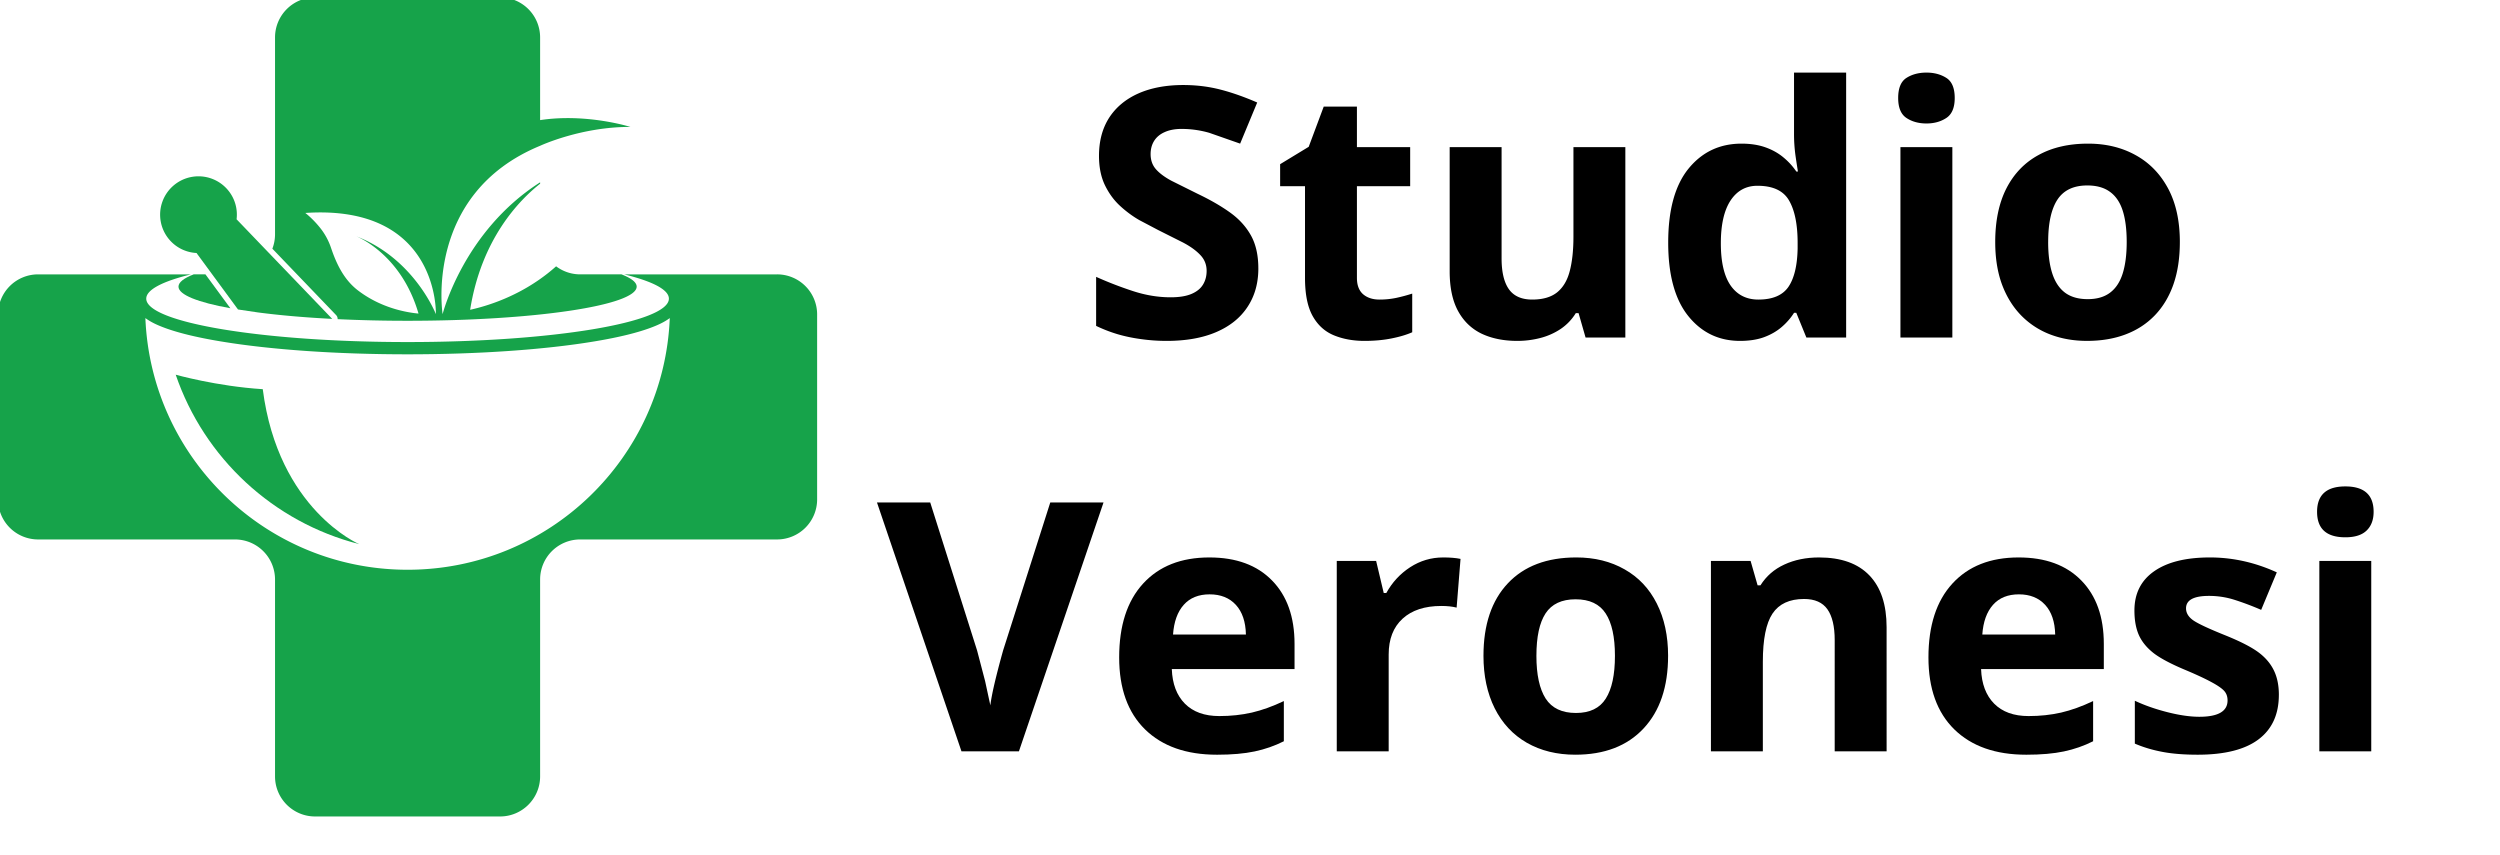
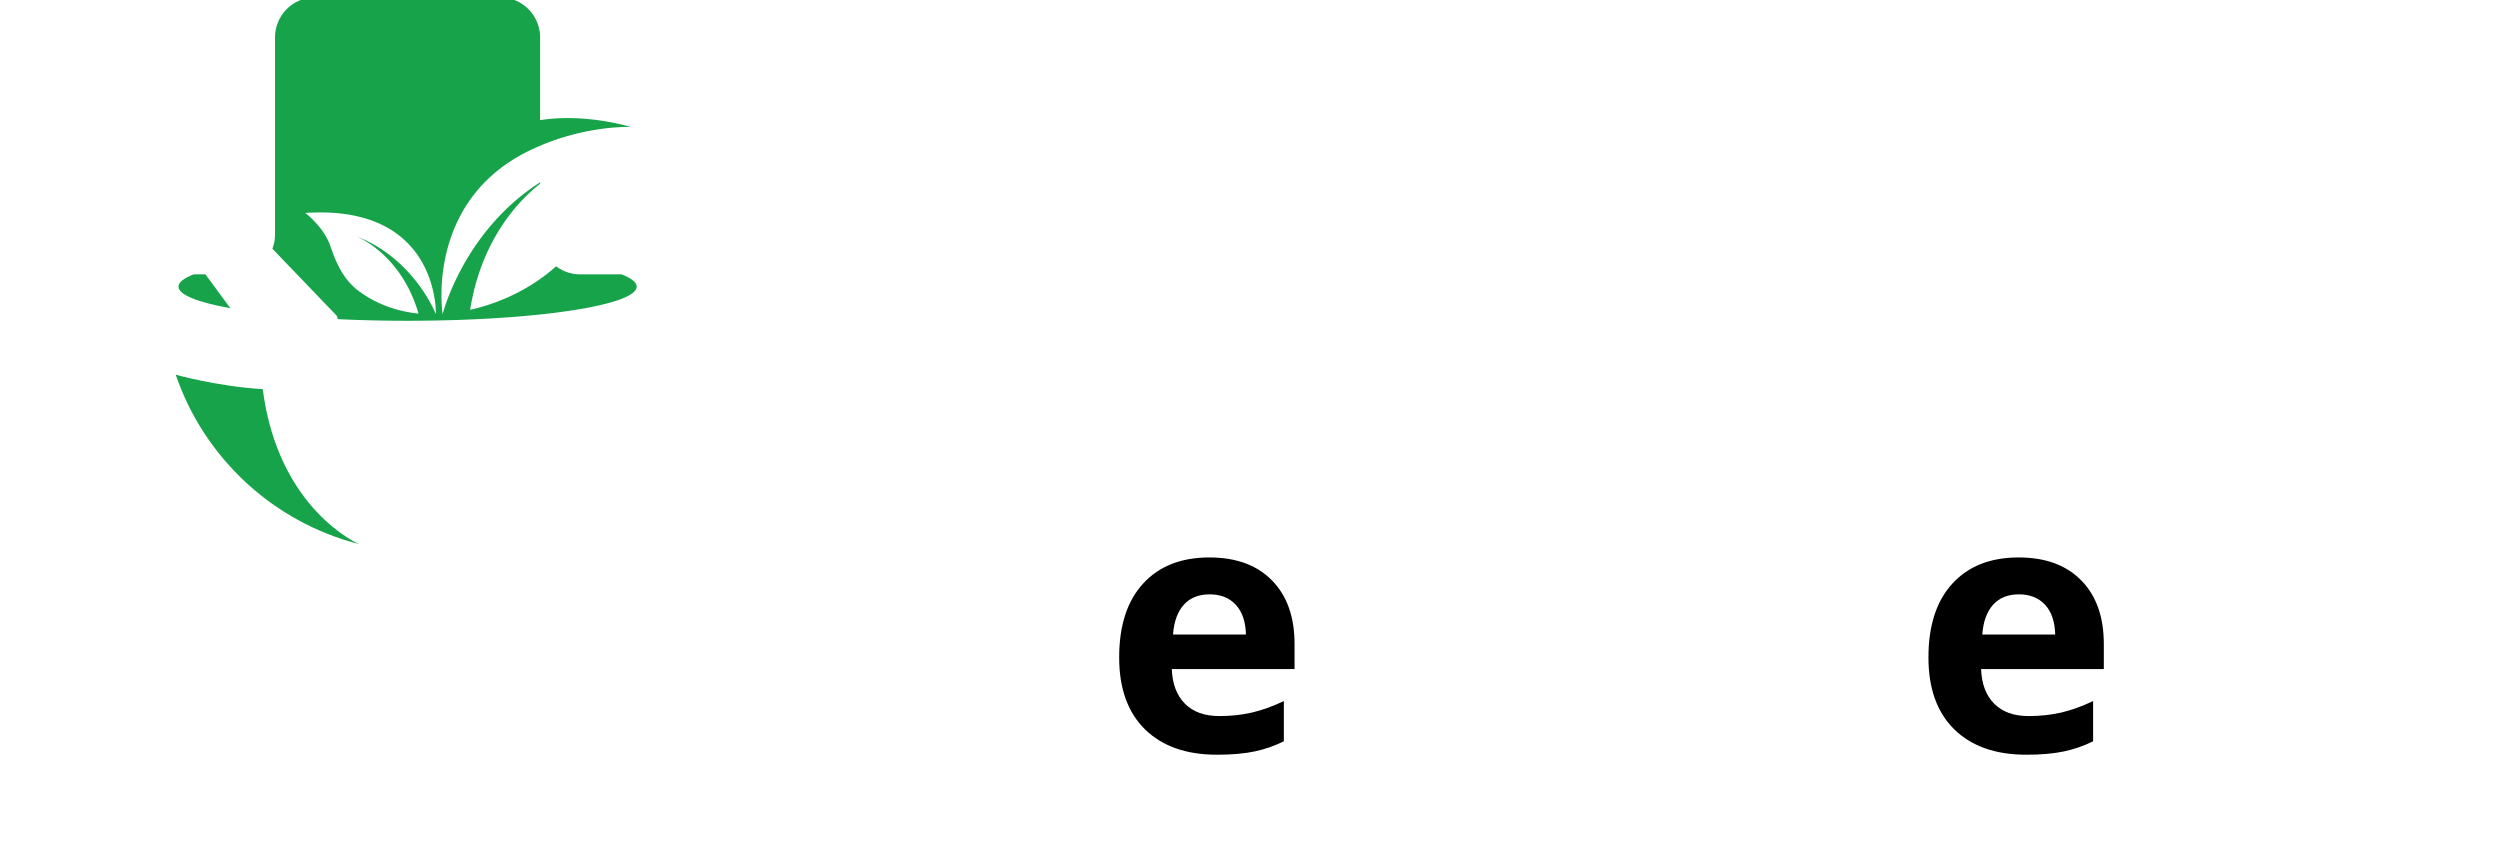
<svg xmlns="http://www.w3.org/2000/svg" xmlns:xlink="http://www.w3.org/1999/xlink" width="380" height="130">
  <defs>
    <clipPath id="A">
      <path d="M0 41h124.203v83.102H0zm0 0" clip-rule="nonzero" />
    </clipPath>
    <path id="B" d="M183.864 90.341c-1.68 0-2.992.531-3.937 1.594s-1.492 2.57-1.625 4.516h11.078c-.043-1.945-.555-3.453-1.531-4.516s-2.309-1.594-3.984-1.594zm1.109 24.375c-4.656 0-8.297-1.281-10.922-3.844-2.625-2.57-3.937-6.219-3.937-10.937 0-4.844 1.211-8.586 3.641-11.234s5.781-3.969 10.063-3.969c4.082 0 7.258 1.168 9.531 3.5 2.281 2.324 3.422 5.539 3.422 9.641v3.828h-18.656c.082 2.242.742 3.992 1.984 5.25 1.25 1.262 2.992 1.891 5.234 1.891 1.75 0 3.398-.176 4.953-.531 1.551-.363 3.172-.945 4.859-1.75v6.109c-1.387.699-2.867 1.215-4.437 1.547-1.562.332-3.477.5-5.734.5zm0 0" />
  </defs>
-   <path d="M191.268 40.8c0 2.242-.547 4.188-1.641 5.844-1.086 1.656-2.668 2.934-4.75 3.828-2.074.895-4.594 1.344-7.562 1.344a27.74 27.74 0 0 1-3.844-.266c-1.25-.168-2.449-.414-3.594-.75a21.86 21.86 0 0 1-3.266-1.266v-7.453a56.53 56.53 0 0 0 5.578 2.156c1.938.637 3.852.953 5.75.953 1.313 0 2.367-.172 3.172-.516s1.383-.816 1.75-1.422.547-1.297.547-2.078c0-.945-.324-1.754-.969-2.422-.637-.676-1.512-1.305-2.625-1.891l-3.766-1.891-2.875-1.516c-1.031-.594-2.016-1.32-2.953-2.187-.93-.863-1.687-1.91-2.281-3.141-.594-1.238-.891-2.719-.891-4.437 0-2.258.516-4.191 1.547-5.797 1.039-1.602 2.52-2.832 4.438-3.687 1.926-.852 4.203-1.281 6.828-1.281 1.969 0 3.844.23 5.625.688s3.648 1.117 5.609 1.969l-2.594 6.25-4.687-1.641c-1.375-.395-2.781-.594-4.219-.594-1 0-1.855.164-2.562.484-.711.313-1.246.762-1.609 1.344-.355.574-.531 1.242-.531 2 0 .898.258 1.652.781 2.266.531.617 1.32 1.211 2.375 1.781l3.984 1.984c1.926.918 3.578 1.871 4.953 2.859s2.43 2.156 3.172 3.5c.738 1.336 1.109 2.996 1.109 4.984zm18.421 4.734a12.41 12.41 0 0 0 2.516-.25 25.29 25.29 0 0 0 2.453-.656v5.875c-.844.375-1.891.688-3.141.938s-2.621.375-4.109.375c-1.719 0-3.266-.281-4.641-.844s-2.453-1.535-3.234-2.922-1.172-3.32-1.172-5.812V28.3h-3.781v-3.344l4.344-2.641 2.281-6.109h5.047v6.156h8.094V28.3h-8.094v13.938c0 1.105.313 1.934.938 2.484.633.543 1.469.813 2.5.813zm37.363-23.172V51.3h-6.047l-1.062-3.703h-.422a7.84 7.84 0 0 1-2.328 2.422 10.03 10.03 0 0 1-3.078 1.359 13.85 13.85 0 0 1-3.484.438c-2.074 0-3.883-.367-5.422-1.094-1.531-.738-2.727-1.883-3.578-3.437s-1.281-3.566-1.281-6.047V22.362h7.891v16.906c0 2.074.367 3.637 1.109 4.688.75 1.055 1.93 1.578 3.547 1.578 1.602 0 2.863-.363 3.781-1.094.914-.738 1.555-1.816 1.922-3.234.375-1.426.563-3.172.563-5.234v-13.61zm17.437 29.454c-3.219 0-5.844-1.258-7.875-3.781-2.031-2.531-3.047-6.25-3.047-11.156 0-4.945 1.023-8.691 3.078-11.234 2.063-2.539 4.75-3.812 8.063-3.812 1.375 0 2.586.188 3.641.563s1.961.887 2.734 1.531c.77.637 1.422 1.352 1.953 2.141h.25c-.094-.551-.219-1.363-.375-2.437a24.47 24.47 0 0 1-.219-3.328v-9.266h7.922V51.3h-6.047l-1.531-3.75h-.344c-.5.793-1.125 1.512-1.875 2.156s-1.648 1.164-2.687 1.547c-1.031.375-2.246.563-3.641.563zm2.781-6.281c2.156 0 3.676-.641 4.563-1.922.883-1.289 1.352-3.234 1.406-5.828v-.844c0-2.812-.434-4.961-1.297-6.453-.855-1.5-2.461-2.25-4.812-2.25-1.742 0-3.105.75-4.094 2.25-.98 1.5-1.469 3.668-1.469 6.5s.492 4.969 1.484 6.406c1 1.43 2.406 2.141 4.219 2.141zm29.487-23.173V51.3h-7.891V22.362zm-3.937-11.328c1.176 0 2.188.273 3.031.813s1.266 1.559 1.266 3.047c0 1.461-.422 2.469-1.266 3.031s-1.855.844-3.031.844c-1.187 0-2.203-.281-3.047-.844-.836-.562-1.25-1.57-1.25-3.031 0-1.488.414-2.504 1.25-3.047.844-.539 1.859-.812 3.047-.812zm38.516 25.75c0 2.418-.324 4.559-.969 6.422-.648 1.855-1.59 3.43-2.828 4.719-1.23 1.281-2.715 2.25-4.453 2.906-1.73.656-3.684.984-5.859.984-2.031 0-3.902-.328-5.609-.984a12.28 12.28 0 0 1-4.422-2.906c-1.25-1.289-2.219-2.863-2.906-4.719-.68-1.863-1.016-4.004-1.016-6.422 0-3.207.566-5.926 1.703-8.156 1.145-2.227 2.77-3.914 4.875-5.062 2.102-1.156 4.613-1.734 7.531-1.734 2.707 0 5.109.578 7.203 1.734 2.102 1.148 3.754 2.836 4.953 5.063s1.797 4.949 1.797 8.156zm-20.016 0c0 1.898.207 3.492.625 4.781s1.063 2.266 1.938 2.922c.883.656 2.035.984 3.453.984 1.395 0 2.523-.328 3.391-.984.875-.656 1.516-1.629 1.922-2.922s.609-2.883.609-4.781c0-1.914-.203-3.504-.609-4.766-.406-1.27-1.055-2.223-1.937-2.859-.875-.645-2.023-.969-3.437-.969-2.086 0-3.602.719-4.547 2.156-.937 1.43-1.406 3.574-1.406 6.438zM159.643 76.372h8.094l-12.86 37.828h-8.734l-12.844-37.828h8.094l7.125 22.5 1.219 4.656.797 3.688c.188-1.594.832-4.375 1.938-8.344zm0 0" />
  <use xlink:href="#B" />
-   <path d="M219.345 84.731c1.063 0 1.945.074 2.656.219l-.594 7.406c-.637-.164-1.414-.25-2.328-.25-2.523 0-4.484.648-5.891 1.938s-2.109 3.105-2.109 5.438V114.2h-7.891V85.263h5.984l1.156 4.875h.391c.895-1.625 2.102-2.93 3.625-3.922 1.531-.988 3.195-1.484 5-1.484zm14.189 14.953c0 2.867.469 5.031 1.406 6.5.945 1.461 2.484 2.188 4.609 2.188 2.102 0 3.613-.727 4.531-2.187.926-1.457 1.391-3.625 1.391-6.5 0-2.863-.469-5.008-1.406-6.437-.93-1.437-2.453-2.156-4.578-2.156-2.105 0-3.625.715-4.562 2.141-.93 1.418-1.391 3.57-1.391 6.453zm20.016 0c0 4.711-1.246 8.391-3.734 11.047-2.48 2.656-5.937 3.984-10.375 3.984-2.781 0-5.234-.602-7.359-1.812-2.117-1.219-3.746-2.969-4.891-5.25-1.137-2.281-1.703-4.937-1.703-7.969 0-4.727 1.234-8.398 3.703-11.016 2.469-2.625 5.938-3.937 10.406-3.937 2.781 0 5.227.605 7.344 1.813 2.125 1.199 3.754 2.93 4.891 5.188 1.145 2.262 1.719 4.914 1.719 7.953zm33.215 14.516h-7.891V97.294c0-2.082-.371-3.645-1.109-4.687s-1.922-1.562-3.547-1.562c-2.211 0-3.809.742-4.797 2.219-.98 1.469-1.469 3.914-1.469 7.328V114.2h-7.891V85.263h6.031l1.063 3.703h.438c.875-1.395 2.082-2.445 3.625-3.156 1.551-.719 3.313-1.078 5.281-1.078 3.363 0 5.914.914 7.656 2.734 1.738 1.813 2.609 4.438 2.609 7.875zm0 0" />
  <use xlink:href="#B" x="123.01" />
-   <path d="M346.386 105.606c0 2.969-1.031 5.23-3.094 6.781s-5.148 2.328-9.25 2.328c-2.105 0-3.902-.148-5.391-.437-1.48-.281-2.867-.695-4.156-1.25v-6.516c1.457.688 3.102 1.266 4.938 1.734 1.844.469 3.461.703 4.859.703 2.863 0 4.297-.828 4.297-2.484 0-.625-.195-1.129-.578-1.516-.375-.383-1.027-.82-1.953-1.312-.93-.5-2.168-1.078-3.719-1.734-2.23-.926-3.871-1.785-4.922-2.578-1.043-.801-1.805-1.711-2.281-2.734-.469-1.031-.703-2.297-.703-3.797 0-2.57.992-4.555 2.984-5.953 2-1.406 4.828-2.109 8.484-2.109 3.488 0 6.879.758 10.172 2.266l-2.375 5.703a43.35 43.35 0 0 0-4.062-1.531c-1.257-.398-2.547-.594-3.859-.594-2.336 0-3.5.633-3.5 1.891 0 .711.375 1.324 1.125 1.844.75.512 2.395 1.277 4.938 2.297 2.258.918 3.914 1.773 4.969 2.563s1.828 1.711 2.328 2.75c.5 1.031.75 2.262.75 3.688zm5.81-27.812c0-2.57 1.43-3.859 4.297-3.859s4.297 1.289 4.297 3.859c0 1.219-.359 2.172-1.078 2.859-.711.68-1.781 1.016-3.219 1.016-2.867 0-4.297-1.289-4.297-3.875zm8.234 36.406h-7.891V85.263h7.891zm0 0" />
  <g clip-path="url(#A)">
-     <path fill="#16a34a" d="M61.953 86.602c-21.48 0-38.992-16.98-39.855-38.254.949.707 2.039 1.137 2.574 1.348 2.121.832 5.113 1.574 8.891 2.199 7.598 1.266 17.68 1.961 28.391 1.961s20.789-.695 28.391-1.961c3.777-.625 6.766-1.367 8.887-2.199.535-.211 1.625-.641 2.574-1.348-.859 21.273-18.371 38.254-39.852 38.254zm56.16-44.898H94.875c4.289 1.055 6.797 2.324 6.797 3.691 0 3.645-17.785 6.598-39.719 6.598S22.23 49.039 22.23 45.395c0-1.367 2.508-2.637 6.797-3.691H5.793a6.09 6.09 0 0 0-6.09 6.09v28.113a6.09 6.09 0 0 0 6.09 6.09h29.922a6.09 6.09 0 0 1 6.09 6.09v29.922c0 3.367 2.727 6.094 6.09 6.094h28.113c3.363 0 6.09-2.727 6.09-6.094V88.086a6.09 6.09 0 0 1 6.09-6.09h29.926a6.09 6.09 0 0 0 6.09-6.09V47.793a6.09 6.09 0 0 0-6.09-6.09" />
-   </g>
+     </g>
  <g fill="#16a34a">
    <path d="M66.254 47.75s-3.273-8.441-12.117-11.84c.543.219 6.93 2.965 9.477 11.754-.238-.023-.477-.051-.715-.082-3.051-.414-6.039-1.562-8.492-3.441-2.117-1.621-3.258-4.004-4.086-6.453a9.98 9.98 0 0 0-1.602-2.98c-.676-.852-1.457-1.66-2.312-2.34C66.797 31.012 66.254 47.75 66.254 47.75zm28.215-6.047h-6.281a6.08 6.08 0 0 1-3.66-1.223c-3.387 3.031-7.559 5.172-11.945 6.336a36.06 36.06 0 0 1-1.121.273c1.711-10.77 7.453-16.656 10.637-19.164v-.211C70.43 35.16 67.277 47.75 67.277 47.75s-2.895-18.277 14.82-25.59c0 0 6.215-2.898 13.723-2.867 0 0-6.66-2.113-13.723-1.035V5.691a6.09 6.09 0 0 0-6.09-6.09H47.895a6.09 6.09 0 0 0-6.09 6.09v29.922a6.08 6.08 0 0 1-.406 2.188l9.695 10.098c.16.168.238.391.227.613a223.76 223.76 0 0 0 10.633.246c19.23 0 34.82-2.324 34.82-5.191 0-.656-.816-1.285-2.305-1.863" />
    <path d="M54.137 35.91c-.023-.012-.039-.016-.039-.016l.039.016M39.938 59.156c-7.027-.445-13.23-2.203-13.23-2.203 4.32 12.645 14.813 22.426 27.887 25.754 0 0-12.305-5.211-14.656-23.551m-12.81-15.59c0 1.246 2.961 2.395 7.887 3.289l-3.789-5.152h-1.789c-1.488.578-2.309 1.207-2.309 1.863" />
-     <path d="M29.871 38.457l6.305 8.582 3.02.449c3.332.438 7.172.77 11.301.984L35.961 33.332c.188-1.551-.242-3.168-1.324-4.453a5.83 5.83 0 1 0-8.93 7.508c1.082 1.289 2.605 1.988 4.164 2.07" />
  </g>
</svg>